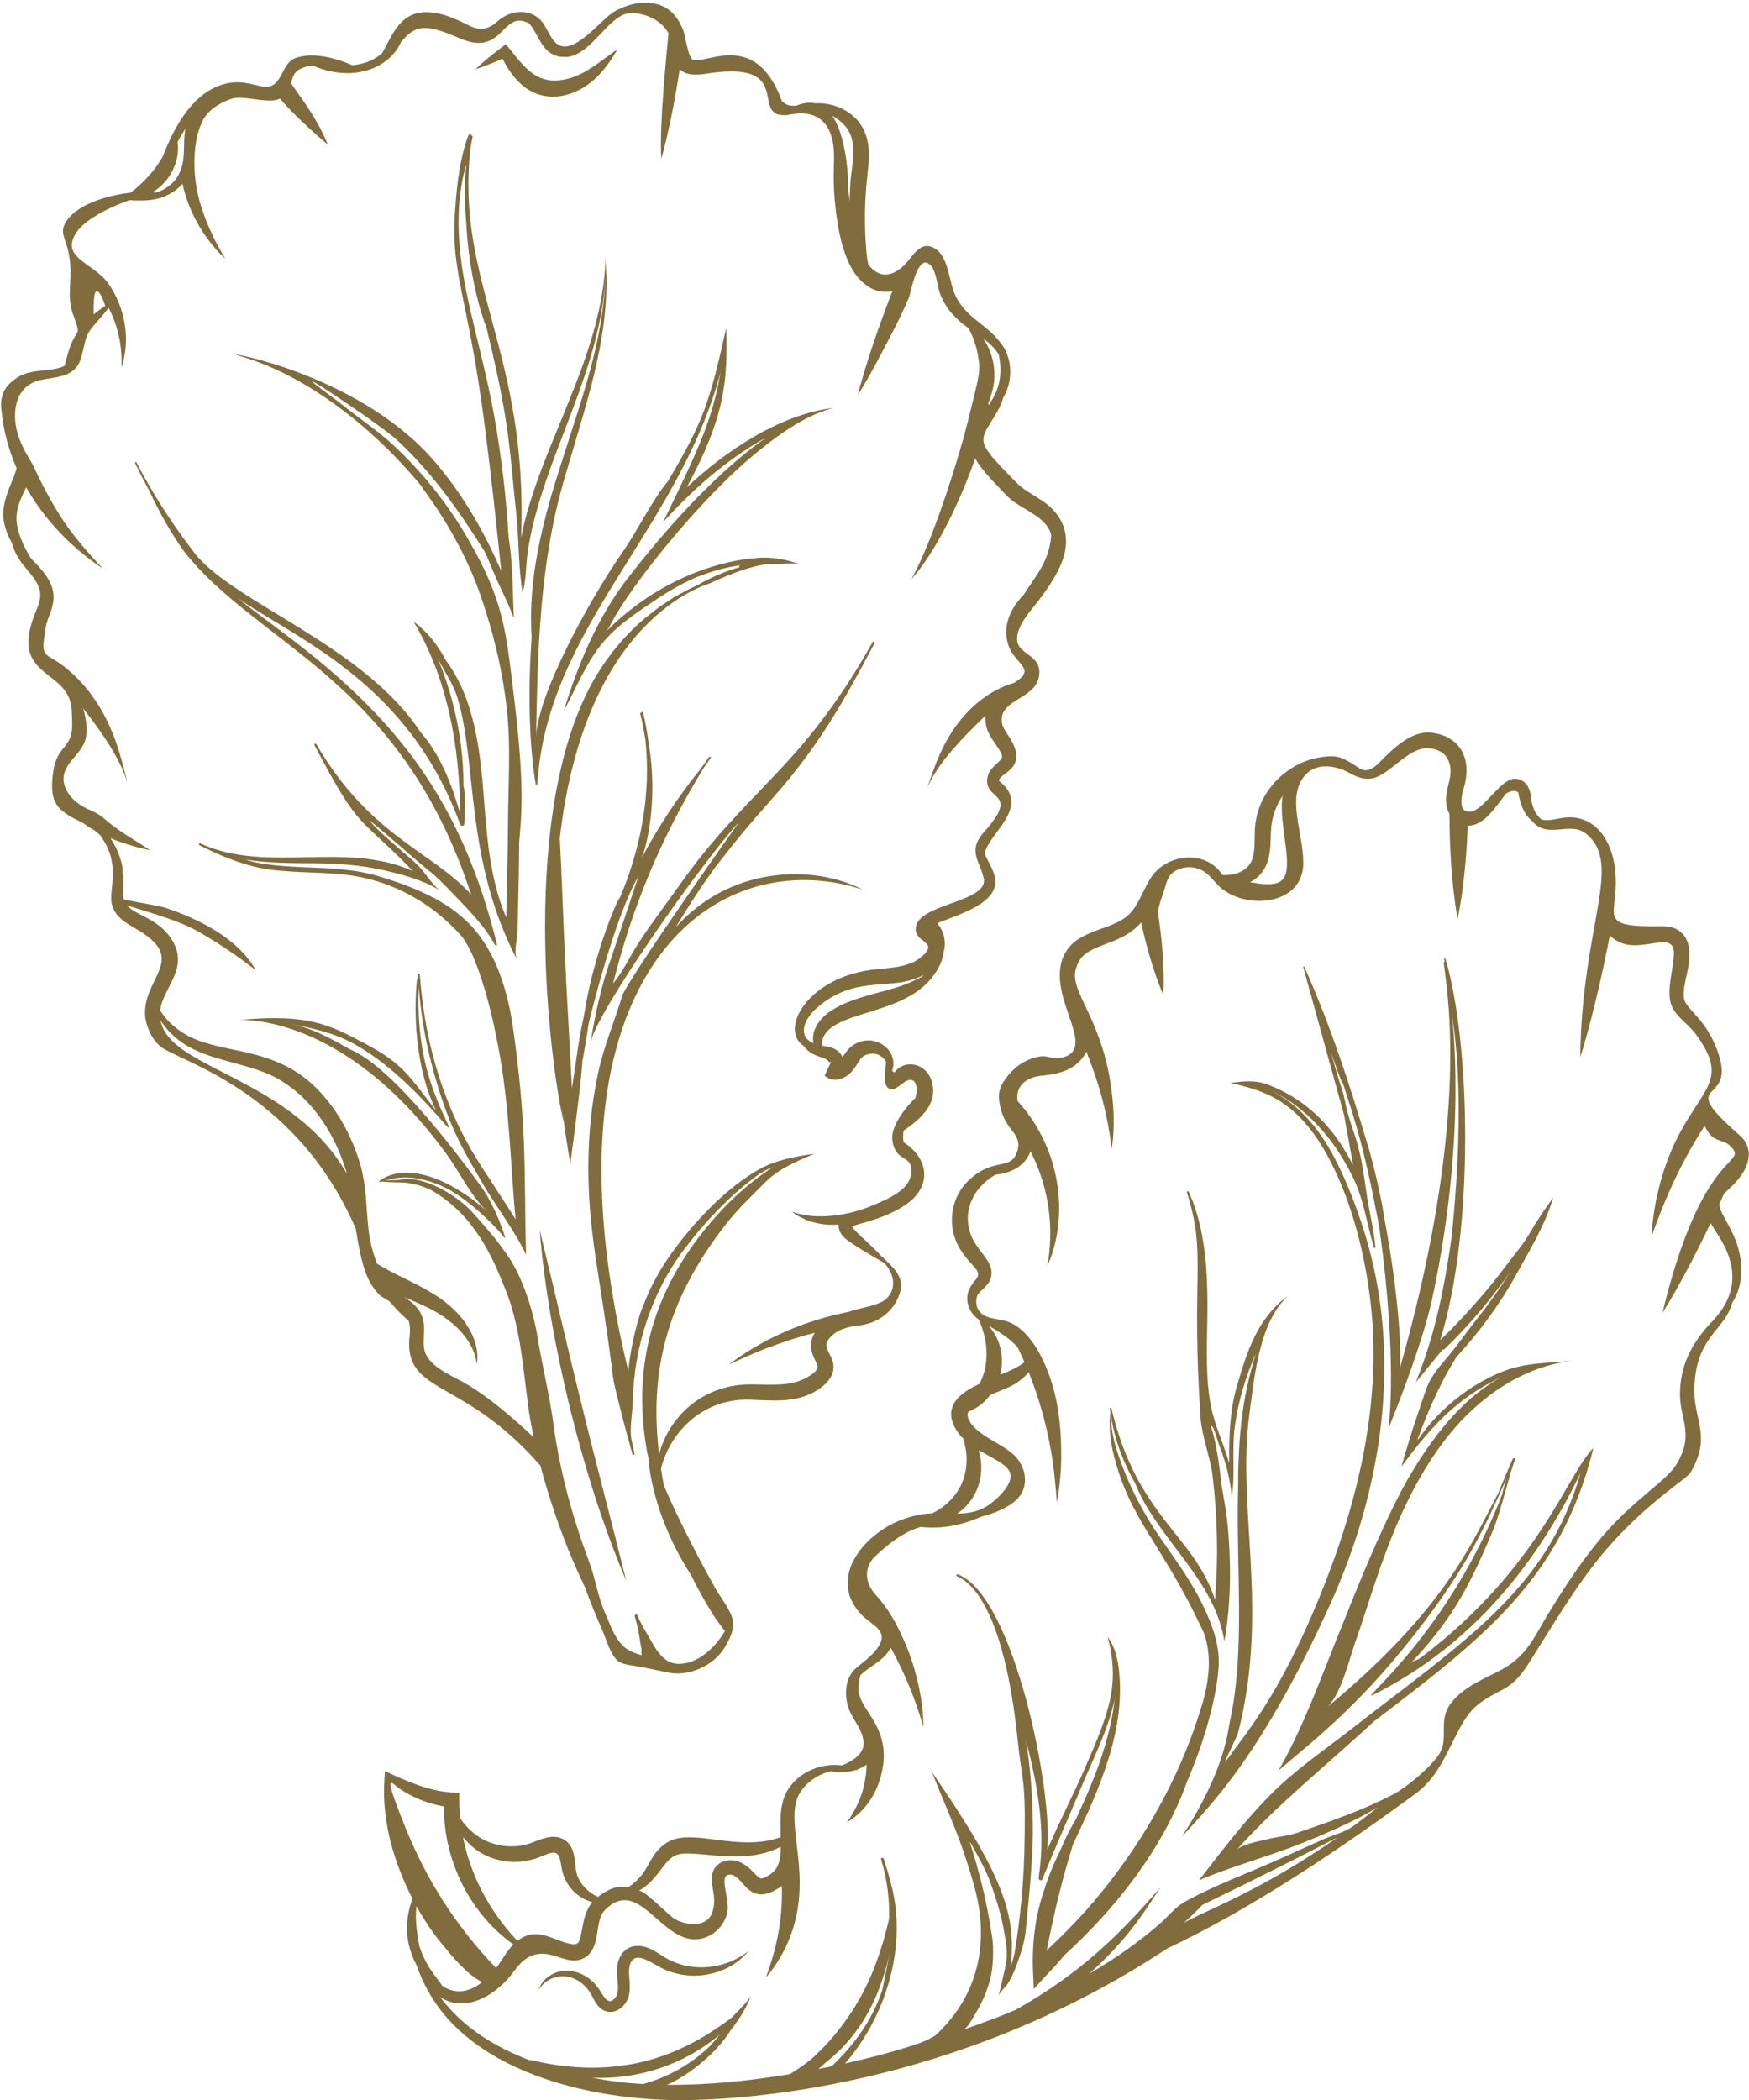
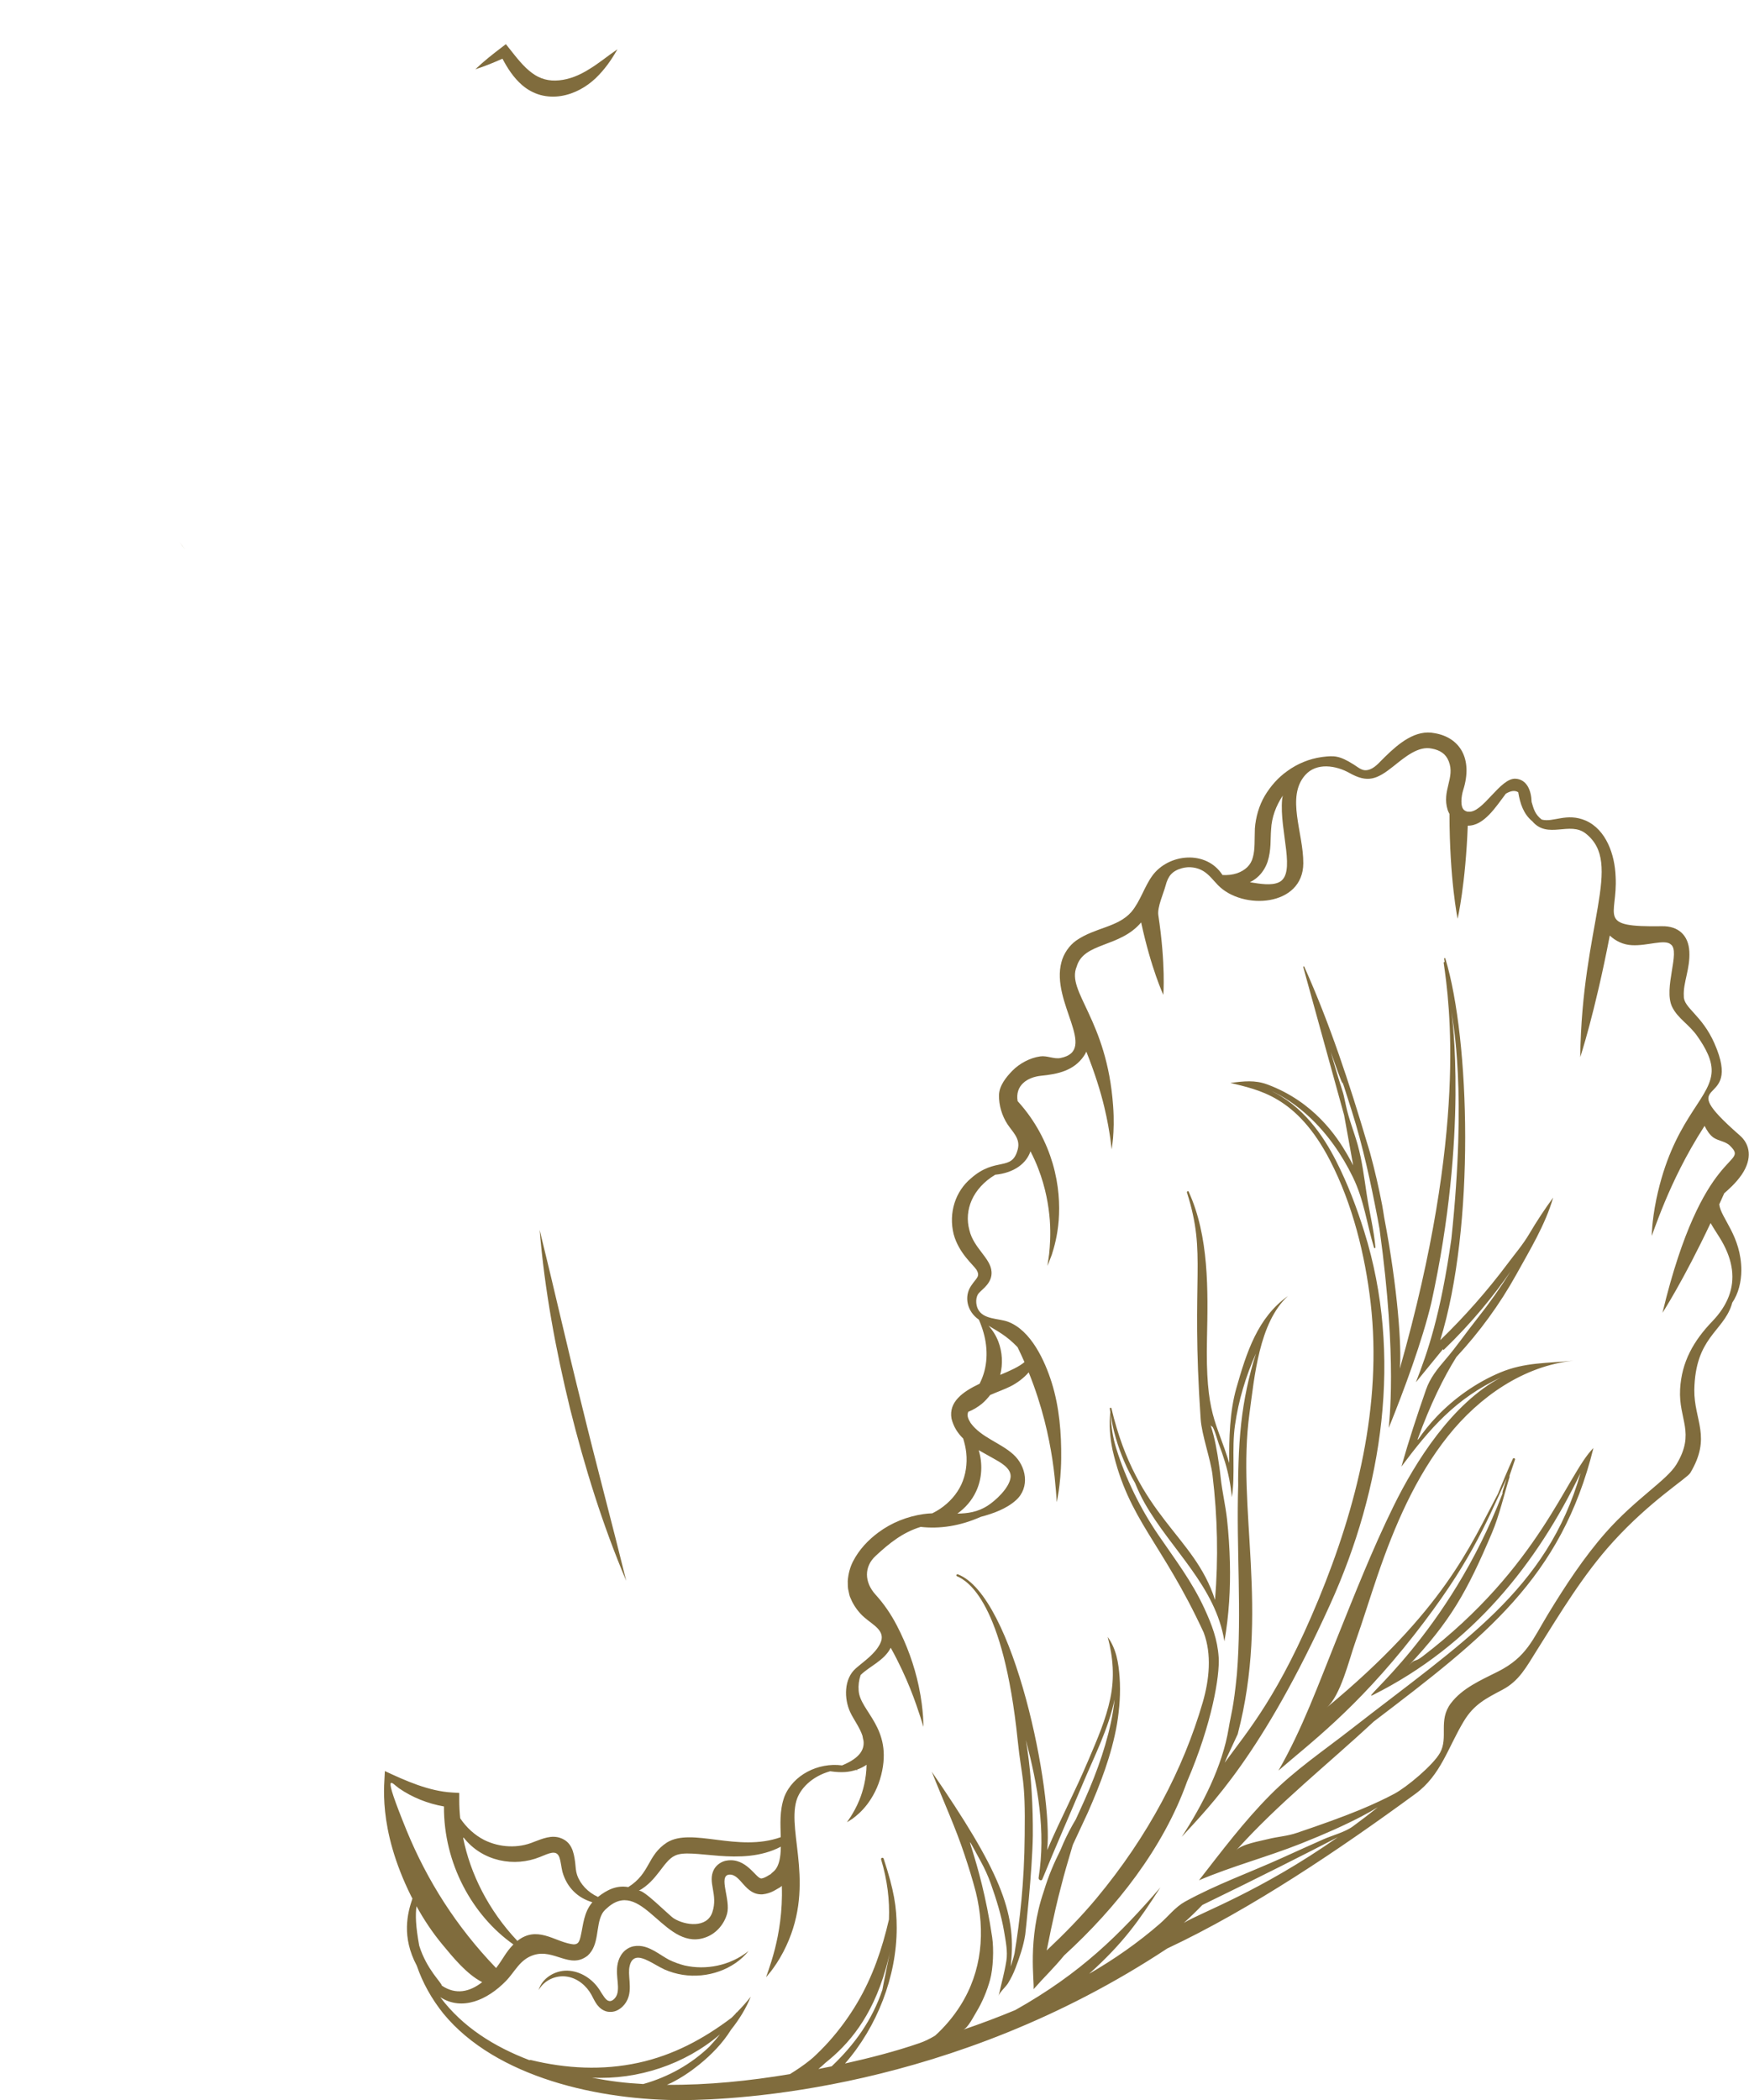
<svg xmlns="http://www.w3.org/2000/svg" fill="#000000" height="396.3" preserveAspectRatio="xMidYMid meet" version="1" viewBox="-0.2 -0.5 330.1 396.3" width="330.1" zoomAndPan="magnify">
  <defs>
    <clipPath id="a">
      <path d="M 72 137 L 329.859 137 L 329.859 395.781 L 72 395.781 Z M 72 137" />
    </clipPath>
  </defs>
  <g>
    <g id="change1_2">
      <path d="M 34.723 103.145 C 34.348 102.66 34.004 102.227 33.676 101.773 C 33.996 102.242 34.348 102.695 34.723 103.145" fill="#806c3d" />
    </g>
    <g id="change1_3">
      <path d="M 105.332 14.656 C 103.426 14.852 101.723 14.41 100.207 13.266 C 98.664 12.145 97.344 10.438 95.969 8.703 L 95.277 7.836 L 94.57 8.375 C 92.836 9.691 91.121 11.035 89.52 12.574 C 91.285 12.016 92.969 11.312 94.633 10.578 C 95.566 12.328 96.664 14.102 98.359 15.574 C 99.324 16.406 100.52 17.078 101.82 17.43 C 103.121 17.777 104.465 17.812 105.727 17.605 C 108.254 17.191 110.484 15.891 112.195 14.285 C 113.906 12.648 115.215 10.785 116.328 8.801 C 114.441 10.09 112.73 11.527 110.906 12.609 C 109.117 13.727 107.234 14.484 105.332 14.656" fill="#806c3d" />
    </g>
    <g id="change1_4">
      <path d="M 101.648 231.559 C 102.594 242.938 104.688 254.188 107.387 265.277 C 110.152 276.344 113.535 287.277 117.996 297.793 C 115.266 286.707 112.312 275.758 109.625 264.723 C 106.867 253.707 104.383 242.641 101.648 231.559" fill="#806c3d" />
    </g>
    <g id="change1_5">
-       <path d="M 19.664 57.207 C 18.883 57.734 18.184 58.227 17.473 58.844 C 17.273 50.039 19.66 57.109 19.664 57.207 Z M 193.016 111.711 C 189.348 115.461 189.004 119.445 190.66 122.453 C 191.703 124.137 193.27 125.281 193.168 126.227 C 193.164 126.281 193.137 126.34 193.137 126.398 L 193.027 126.641 C 192.91 127.199 192.168 127.734 191.211 128.348 C 189.469 128.844 187.898 129.605 186.516 130.48 C 185.648 131.012 184.871 131.617 184.141 132.227 C 183.414 132.844 182.75 133.484 182.148 134.137 C 180.945 135.445 179.961 136.773 179.172 138.059 C 178.367 139.332 177.758 140.562 177.246 141.672 C 176.238 143.898 175.68 145.672 175.254 146.84 C 174.973 147.695 174.77 148.238 174.68 148.473 C 174.773 148.238 174.992 147.703 175.395 146.898 C 175.969 145.801 176.938 144.223 178.406 142.375 C 179.883 140.527 181.82 138.418 184.18 136.102 C 184.699 135.586 185.25 135.055 185.812 134.512 C 185.734 135.297 185.805 136.156 186.113 137.137 C 186.785 139.117 189.008 141.305 188.914 142.238 C 189.039 142.59 188.336 143.223 187.27 144.215 C 186.84 144.629 186.352 145.336 186.188 146.148 C 186.152 146.203 186.141 146.266 186.152 146.332 C 186.145 146.398 186.117 146.457 186.113 146.52 C 185.773 150.707 192.316 148.848 185.551 156.469 C 182.395 159.926 184.625 161.867 185.359 164.84 C 187.172 169.848 172.824 169.789 172.621 174.734 C 172.512 177.477 177.152 177.094 173.719 180.047 C 171.508 181.945 168.172 182.102 165.516 182.355 C 152.34 183.512 146.715 193.781 151.508 196.863 C 152.68 198.523 154.262 198.758 155.316 199.184 C 155.41 199.234 155.504 199.273 155.602 199.312 C 155.914 199.469 156.164 199.66 156.305 199.953 C 156.375 199.906 156.512 199.852 156.645 199.879 L 155.441 202.469 C 156.805 203.715 159.414 203.613 161.273 200.766 C 162.141 199.352 162.441 198.781 163.48 198.469 C 164.922 198.008 166.293 198.566 167.035 199.895 C 166.98 201.102 166.457 203.41 167.152 204.48 C 168.18 206.059 169.93 203.883 170.879 203.453 C 172.922 202.535 173.07 205.246 172.539 206.746 C 170.816 208.219 168.309 211.645 168.195 213.934 C 168.133 215.266 168.676 216.867 169.805 217.656 C 171.117 218.57 171.848 218.645 171.797 220.66 C 171.719 223.988 167.266 225.766 164.664 226.887 C 161.281 228.344 157.59 229.109 153.902 228.996 C 152.395 228.949 151.23 228.688 150.441 228.492 C 149.664 228.258 149.25 228.133 149.25 228.133 C 149.25 228.133 149.586 228.395 150.285 228.852 C 151.008 229.27 152.125 229.859 153.73 230.246 C 154.93 230.523 156.406 230.703 158.082 230.566 C 158.012 231.383 158.348 232.297 159.305 233.172 C 160.695 234.332 164.566 236.633 166.695 237.797 C 169.723 241.184 168.137 244.379 165.93 245.289 C 164.195 246.082 161.875 246.352 160.055 247.004 C 160.016 247.016 159.977 247.031 159.938 247.047 C 152.902 248.438 147.488 250.824 143.84 252.801 C 141.625 254.008 140.012 255.086 138.938 255.828 C 137.887 256.602 137.34 257.004 137.34 257.004 C 137.34 257.004 137.953 256.719 139.133 256.168 C 140.316 255.633 142.062 254.84 144.371 253.945 C 146.812 253.004 149.906 251.934 153.586 250.984 C 153.105 251.715 152.832 252.562 152.883 253.566 C 152.922 255.605 154.348 256.801 154.07 257.68 C 153.816 258.391 152.414 259.371 151.129 259.883 C 148.508 261.023 145.305 260.762 141.914 260.727 C 132.734 260.531 126.129 266.562 124.191 273.938 C 122.426 258.941 125.117 245.508 136.77 230.547 C 139.07 227.59 141.742 225.086 144.375 222.445 C 146.758 220.059 150.422 218.496 153.523 217.215 C 150.02 217.668 146.012 218.434 142.949 220.215 C 138.031 223.062 133.719 227.188 130.051 231.488 C 126.496 235.652 123.301 240.336 121.363 245.484 C 120.801 246.676 120.43 247.98 120.074 249.234 C 119.586 250.973 119.191 252.738 118.883 254.516 C 118.668 255.719 118.512 256.945 118.383 258.18 C 105.496 205.168 119.312 177.957 136.664 169.121 C 143.852 165.391 153.18 164.242 162.707 167.391 C 155.281 163.598 144.848 163.223 135.961 167.758 C 132.711 169.445 129.777 171.734 127.348 174.453 C 128.996 171.711 130.727 169.012 132.516 166.348 C 133.254 165.27 134.035 164.215 134.797 163.148 C 138.523 158.348 140.25 156.172 145.949 149.738 C 154.246 140.367 159.129 131.738 164.867 120.836 C 164.992 120.602 164.641 120.406 164.512 120.637 C 160.316 128.191 155.445 135.281 149.715 141.75 C 145.129 146.926 140.133 151.719 135.586 156.93 C 132.977 159.914 130.516 163.027 128.227 166.27 C 125.551 170.059 122.688 173.746 120.18 177.652 C 118.594 180.117 117.391 182.84 115.508 185.082 C 119.008 171.164 124.129 158.273 132.672 144.301 C 133.121 143.652 133.582 143.008 134.035 142.363 C 133.996 142.355 133.961 142.352 133.918 142.344 C 133.887 142.387 133.852 142.426 133.816 142.469 C 133.844 142.426 133.867 142.383 133.895 142.344 C 133.828 142.328 133.758 142.32 133.656 142.305 C 133.117 143.047 132.59 143.797 132.062 144.547 C 127.613 150.023 124.008 155.633 121.055 161.129 C 121.027 161.094 120.988 161.086 120.957 161.066 C 121.297 160.941 124.273 151.48 122.199 139.57 C 121.945 137.676 121.625 135.793 121.184 133.949 C 121.133 133.738 120.855 133.809 120.836 133.992 C 120.73 133.969 120.602 134.047 120.637 134.184 C 121.062 135.867 121.371 137.566 121.629 139.266 C 122.688 149.406 120.77 159.535 116.781 168.926 C 116.328 169.051 111.688 180.027 110.027 191.09 C 108.812 196.691 108.973 197.117 107.734 204.879 C 107.594 201.73 107.426 198.598 107.246 195.473 C 107.004 190.852 106.715 186.242 106.52 181.629 C 106.27 177.016 106.113 172.402 105.91 167.777 C 105.777 164.406 105.633 161.031 105.453 157.641 C 110.258 115.977 132.887 109.984 133.926 109.508 C 142.836 105.395 145.613 105.949 146.273 105.945 C 147.59 105.941 149.797 105.609 151.02 106.102 C 147.898 104.844 144.062 104.289 140.742 105.102 C 141.125 105.012 141.5 104.906 141.883 104.82 C 132.383 105.891 122.078 110.574 113.914 118.941 C 115.383 117.438 114.652 117.074 119.676 110.07 C 124.996 102.645 134.148 91.984 141.598 85.734 C 145.859 82.152 151.68 77.746 157.207 76.473 C 147.094 77.594 136.699 84.621 129.441 91.434 C 136.668 78.043 137.152 71.348 136.871 61.371 C 133.781 75.16 132.688 78.852 125.883 90.266 C 122.668 94.234 120.293 99.355 117.402 103.527 C 110.758 113.074 101.117 130.922 100.98 138.695 C 101.273 122.184 101.633 105.812 106.312 89.863 C 108.871 81.141 111.238 73.676 112.543 67.441 C 113.898 61.219 114.242 56.305 114.277 53 C 114.277 51.348 114.148 50.094 114.121 49.254 C 114.109 49.059 114.098 48.887 114.09 48.734 C 114.09 48.629 114.09 48.555 114.09 48.555 C 114.062 48.211 114.047 47.988 114.047 47.988 C 114.047 47.988 114.047 48.418 114.047 49.289 C 114.043 49.402 114.035 49.523 114.027 49.664 C 113.996 50.398 113.902 51.492 113.727 52.922 C 113.371 55.773 112.582 59.977 110.867 65.227 C 109.195 70.492 106.539 76.742 103.516 84.145 C 102.031 87.859 100.512 91.887 99.246 96.316 C 98.82 97.82 98.457 99.398 98.141 101.012 C 99.574 66.051 85.703 52.742 88.598 27.449 C 88.715 26.738 88.84 26.027 88.996 25.324 C 89.016 25.219 88.938 25.156 88.855 25.148 C 88.789 24.805 88.324 24.727 88.176 25.109 C 86.715 28.898 86.047 34.105 85.777 38.16 C 84.617 51.066 88.055 54.617 91.285 79.848 C 91.719 83.344 92.18 86.824 92.562 90.312 C 92.988 93.797 93.34 97.289 93.723 100.789 C 93.945 102.91 94.172 105.039 94.41 107.172 C 94.277 106.906 94.145 106.648 94.016 106.383 C 90.754 98.969 86.57 91.902 81.117 85.766 C 66.605 69.707 40.98 65.547 44.652 66.559 C 57.422 70.066 70.355 80.191 79.703 91.664 C 79.543 91.512 79.391 91.344 79.23 91.191 C 83.789 97.219 87.777 104.227 90.266 111.207 C 92.73 118.195 94.539 125.348 95.387 132.715 C 96.285 140.086 95.703 147.328 95.68 154.816 C 95.645 160.734 95.445 166.672 95.352 172.629 C 93.59 168.555 92.684 164.277 92.082 159.969 C 91.496 155.543 91.227 151.062 90.836 146.539 C 90.398 142.02 89.777 137.441 88.375 133.035 C 87.398 129.863 85.945 126.781 83.969 124.125 C 82.426 121.219 80.438 118.633 77.871 116.828 C 84.266 127.531 86.562 140.426 86.645 152.898 C 86.086 151.504 84.168 143.25 79.168 137.66 C 68.445 121.223 43.539 113.094 36.441 103.754 C 35.078 101.961 33.754 100.152 32.484 98.297 C 29.949 94.586 27.621 90.746 25.559 86.75 C 25.473 86.578 25.219 86.734 25.305 86.906 C 26.156 88.676 27.059 90.434 28.008 92.172 C 29.844 96.105 32.004 99.969 34.539 103.547 C 48.574 121.398 75.336 127.496 88.727 168.301 C 81.379 160.148 69.637 157.328 59.504 139.922 C 59.371 139.695 59.031 139.902 59.156 140.133 C 68.004 156.871 67.254 152.984 77.746 163.875 C 65.016 158.105 49.988 164.41 37.617 158.641 C 37.395 158.535 37.211 158.863 37.434 158.977 C 46.211 163.492 51.227 163.664 52.926 163.816 C 57.977 164.27 63.105 164.008 68.098 165.051 C 75.469 166.59 82.133 170.656 87.062 176.312 C 87.816 177.41 88.469 178.535 88.961 179.68 C 91.25 185.016 92.773 191.309 93.836 197.031 C 94.906 202.5 95.469 208.086 95.926 213.703 C 96.336 218.961 96.609 224.262 97.109 229.574 C 95.91 227.602 93.738 224.387 92.527 222.449 C 90.273 218.84 80.699 206.496 79.031 183.398 C 79.016 183.168 78.664 183.168 78.672 183.402 C 78.684 183.684 78.719 183.965 78.734 184.246 C 78.629 184.23 78.5 184.285 78.484 184.426 C 77.754 192.039 78.527 201.781 82.109 209.09 C 76.984 202.527 75.934 200.195 68.367 196.238 C 61.918 192.867 57.984 190.723 44.863 191.977 C 45.445 191.922 64.805 190.777 84.121 217.328 C 86.539 220.68 88.387 224.633 91.305 227.676 C 91.328 227.727 91.355 227.773 91.379 227.824 C 91.195 227.453 79.223 216.918 71.461 222.281 C 71.332 222.371 71.41 222.621 71.578 222.555 C 71.703 222.508 71.824 222.477 71.961 222.449 C 73.105 222.574 74.27 222.594 75.422 222.617 C 77.402 222.648 79.355 223.195 81.234 224.086 C 84.551 225.996 87.336 228.609 89.48 231.66 C 91.801 234.863 93.48 238.484 94.934 242.18 C 98.043 249.508 98.469 257.465 99.59 265.574 C 99.855 267.312 100.18 269.031 100.539 270.738 C 96.93 267.254 91.797 262.984 88.152 260.828 C 85.172 259.09 82.039 257.93 80.551 255.68 C 78.562 252.883 81.285 249.484 78.434 246.199 C 77.578 245.219 76.758 244.645 75.957 244.223 C 77.238 244.75 78.445 245.242 79.543 245.77 C 82.645 247.156 84.953 248.809 86.555 250.516 C 88.168 252.199 88.984 253.863 89.371 255.047 C 89.559 255.641 89.676 256.113 89.723 256.434 C 89.781 256.758 89.812 256.922 89.812 256.922 C 89.812 256.922 89.832 256.754 89.863 256.426 C 89.91 256.098 89.922 255.605 89.883 254.945 C 89.793 253.645 89.324 251.641 87.875 249.477 C 86.48 247.312 84.066 245.023 80.887 243.219 C 77.918 241.445 74.344 240.012 70.961 237.961 C 70.73 237.344 70.5 236.727 70.312 236.098 C 69.781 234.391 69.461 232.664 69.281 230.863 C 68.922 227.285 68.941 223.48 67.918 219.625 C 66.863 215.906 65.258 212.359 63.082 209.125 C 57.617 201.328 52.062 199.18 43.691 197.52 C 40.09 196.75 36.535 196.035 33.664 193.938 C 32.215 192.934 30.957 191.652 30.027 190.137 C 30.625 185.645 35.75 182.148 32.074 176.543 C 29.355 172.637 25.457 172.285 23.75 170.324 C 28.176 171.785 33.305 173.039 37.363 175.359 C 41.117 177.504 44.66 179.906 48.066 182.566 C 44.742 176.516 37.07 172.777 30.781 170.715 C 30.066 170.48 23.176 169.27 23.16 169.211 C 22.801 167.844 23.371 166.227 22.852 163.465 C 22.91 163.633 22.98 163.793 23.031 163.961 C 22.781 161.73 21.93 159.566 20.645 157.656 C 21.379 157.961 22.082 158.23 22.719 158.445 C 24.457 159.039 25.82 159.387 26.742 159.621 C 27.668 159.828 28.156 159.941 28.156 159.941 C 28.156 159.941 27.738 159.664 26.949 159.145 C 26.145 158.637 24.965 157.891 23.441 156.93 C 21.934 155.973 20.609 154.953 19.27 153.797 C 18.078 152.77 16.586 152.391 15.246 151.566 C 13.934 150.766 12.77 149.648 12.176 148.23 C 10.617 144.527 14.152 142.773 15.602 139.895 C 16.461 138.188 16.242 135.676 15.496 133.184 C 17.527 135.75 19.203 138.098 20.473 140.133 C 21.176 141.277 21.77 142.312 22.227 143.242 C 22.711 144.156 23.027 144.969 23.305 145.617 C 23.66 146.574 23.855 147.199 23.934 147.477 C 23.855 147.199 23.684 146.57 23.449 145.57 C 23.082 144.211 22.613 142.156 21.699 139.551 C 21.234 138.25 20.672 136.805 19.906 135.285 C 19.16 133.754 18.199 132.156 17.016 130.539 C 16.418 129.73 15.758 128.93 15.023 128.141 C 14.285 127.359 13.5 126.574 12.605 125.852 C 11.738 125.109 10.77 124.43 9.734 123.797 C 9.492 123.648 9.23 123.52 8.98 123.383 C 8.125 122.66 7.824 122.195 8.078 120.281 C 8.098 120.129 8.453 117.672 8.43 117.824 C 8.766 116.031 9.719 114.641 9.887 112.762 C 10.211 109.473 7.762 107.051 5.66 104.887 C 4.297 102.691 3.082 100.125 2.906 97.566 C 2.824 95.617 3.609 93.762 4.625 91.703 C 4.668 91.617 4.695 91.543 4.734 91.457 C 4.758 91.492 4.773 91.535 4.797 91.57 C 7.07 95.535 9.613 98.488 11.801 100.707 C 14.008 102.922 15.898 104.391 17.18 105.363 C 18.488 106.305 19.188 106.766 19.188 106.766 C 19.188 106.766 18.617 106.152 17.531 104.977 C 16.402 103.711 14.699 101.816 12.738 99.16 C 10.73 96.445 8.035 91.656 6.656 88.578 C 6.305 87.797 5.926 87.031 5.418 86.207 C 4.438 84.605 3.574 82.914 3.074 81.098 C 1.996 77.188 2.73 72.473 7.09 71.305 C 9.977 70.535 13.668 70.922 14.926 67.543 C 15.461 66.105 15.633 64.555 16.129 63.102 C 16.77 61.234 19.051 59.488 20.285 57.555 C 21.504 59.902 22.129 62.16 22.43 63.91 C 22.695 65.469 22.727 66.707 22.75 67.543 C 22.734 68.383 22.727 68.82 22.727 68.82 C 22.727 68.82 22.867 68.41 23.094 67.586 C 23.285 66.758 23.547 65.504 23.574 63.824 C 23.594 62.156 23.395 60.051 22.617 57.703 C 22.188 56.41 21.551 55.039 20.711 53.676 C 20.621 53.52 20.516 53.367 20.402 53.215 C 17.785 49.25 11.375 48.293 13.941 43.816 C 15.43 40.996 20.746 38.477 24.227 37.277 C 27.734 37.477 30.52 37.332 33.242 35.145 C 33.605 34.855 33.941 34.539 34.25 34.203 C 34.547 35.586 34.949 36.859 35.383 38.012 C 36.359 40.535 37.543 42.512 38.598 44.031 C 39.66 45.551 40.613 46.609 41.27 47.301 C 41.941 47.98 42.309 48.312 42.309 48.312 C 42.309 48.312 42.059 47.883 41.582 47.066 C 41.117 46.242 40.441 45.023 39.688 43.402 C 38.945 41.781 38.109 39.754 37.434 37.328 C 35.59 30.523 36.566 23.137 39.293 20.59 C 41.035 18.887 43.633 17.988 44.305 17.973 C 46.125 17.711 49.695 18.805 51.883 18.367 C 52.164 18.316 52.406 18.215 52.641 18.102 C 52.77 18.254 52.898 18.406 53.027 18.555 C 53.746 19.375 54.445 20.102 55.102 20.766 C 56.418 22.098 57.586 23.184 58.551 24.062 C 60.477 25.812 61.613 26.727 61.613 26.727 C 61.613 26.727 61.152 25.336 59.867 23.02 C 59.23 21.863 58.383 20.48 57.328 18.934 C 56.797 18.176 56.227 17.363 55.625 16.5 C 55.328 16.078 55.02 15.645 54.738 15.195 C 55.09 13.883 55.27 12.277 58.809 11.871 C 66.543 15.207 73.371 12.281 75.492 7.418 C 77.551 4.973 79.145 4.098 82.988 5.34 C 85.949 6.293 87.539 7.398 89.523 7.562 C 93.887 8 94.887 3.809 97.441 3.422 C 98.129 3.34 98.797 3.469 99.609 3.902 C 99.531 3.805 99.453 3.719 99.398 3.652 C 101.535 5.695 101.801 9.645 105.578 10.211 C 106.414 10.238 107.48 10.461 109.195 9.41 C 112.547 7.422 115.379 2.34 118.434 2.02 C 120.91 1.727 124.492 3.039 125.973 5.77 C 125.625 9.469 124.211 23.285 124.609 29.453 C 124.609 29.453 126.461 23.348 128.082 12.547 C 128.871 13.379 130.219 13.805 132.688 13.465 C 150.344 10.555 141.027 21.641 148.168 21.223 C 148.188 21.266 148.211 21.305 148.234 21.348 C 148.223 21.305 148.211 21.266 148.199 21.223 C 148.516 21.199 148.84 21.129 149.168 21.039 C 149.242 21.043 149.316 21.055 149.395 21.055 C 149.535 21.055 157.406 18.98 157.215 29.434 C 157.176 31.848 156.879 35.297 157.914 41.785 C 158.246 43.852 158.738 45.914 159.52 47.957 C 160.305 49.961 161.438 52.105 163.645 53.547 C 164.852 54.422 166.547 54.758 168.23 54.438 C 163.48 66.586 161.711 74.016 161.711 74.016 C 163.441 71.32 164.961 68.469 166.441 65.633 C 168.156 62.363 169.926 59.047 171.344 55.633 C 171.738 54.68 172.98 47.043 175.426 49.555 C 176.551 50.715 176.695 53.539 177.254 55.035 C 178.551 58.199 180.566 59.977 182.594 61.434 C 183.484 63.113 184.078 64.809 184.375 66.52 C 184.934 69.809 184.625 70.219 182.367 79.402 C 182.055 80.656 181.719 81.883 181.383 83.074 C 180.703 85.453 180.02 87.684 179.355 89.758 C 178.023 93.902 176.773 97.414 175.676 100.238 C 173.488 105.895 171.816 108.781 171.816 108.781 C 171.816 108.781 172.395 108.18 173.363 106.902 C 174.336 105.625 175.684 103.652 177.191 100.957 C 178.703 98.262 180.383 94.852 182.062 90.742 C 182.664 89.27 183.262 87.676 183.852 86.023 C 184.965 87.973 186.762 89.836 188.184 91.332 C 189.441 92.586 189.711 93.113 191.332 94.309 C 194.219 96.254 197.449 97.461 198.211 100.473 C 197.832 105.383 195.52 107.789 193.016 111.711 Z M 173.871 183.738 C 172.742 184.383 171.562 184.902 170.352 185.355 C 167.848 186.273 165.148 186.828 162.414 187.691 C 161.047 188.129 159.66 188.617 158.316 189.277 C 156.977 189.973 155.574 190.785 154.535 192.129 C 154.016 192.777 153.586 193.551 153.375 194.383 C 153.211 195.062 153.211 195.742 153.336 196.371 C 152.207 195.828 151.395 195.07 151.535 193.648 C 151.699 191.875 153.234 190.23 154.621 189.137 C 161.855 183.34 168.484 186.637 174.133 183.445 C 174.047 183.543 173.961 183.641 173.871 183.738 Z M 130.219 296.672 C 130.566 297.359 130.891 298.055 131.254 298.734 C 132.832 301.66 134.523 304.668 136.621 307.262 C 134.879 310.246 131.684 313.422 127.961 313.457 C 124.555 313.492 123.18 309.773 121.676 307.371 C 121.062 306.383 120.562 305.336 120.09 304.273 C 119.965 303.988 119.527 304.184 119.605 304.469 C 119.902 305.594 120.234 306.699 120.398 307.852 C 120.543 308.844 120.703 309.828 120.895 310.836 C 120.824 311.109 120.824 311.379 120.895 311.652 C 120.906 311.711 120.918 311.766 120.93 311.824 C 119.852 311.531 118.832 311.195 117.867 310.473 C 115.875 308.98 114.949 305.969 113.961 303.746 C 112.625 300.738 112.195 297.43 111.047 294.363 C 107.887 285.934 105.477 277.258 104.277 268.336 C 103.52 262.684 102.16 257.418 101.277 251.91 C 100.52 247.18 98.551 240.812 95.855 236.785 C 93.531 233.316 91.793 231.465 89.031 228.332 C 86.223 225.152 79.527 220.992 75.035 222.16 C 74.215 222.16 73.391 222.176 72.574 222.227 C 76.539 220.996 80.688 221.973 84.285 223.84 C 87.945 225.742 92.555 229.992 95.172 233.203 C 94.5 230.469 92.211 225.398 90.426 223.164 C 90.328 223.012 76.281 203.168 67.352 198.254 C 66.723 197.906 66.078 197.598 65.438 197.277 C 62.867 195.793 59.793 194.129 56.852 193.234 C 56.07 193 55.277 192.797 54.48 192.625 C 58.801 193.562 62.918 194.371 66.812 196.582 C 72.617 199.875 77.82 204.883 82.211 209.852 C 87.574 215.922 82.461 210.086 80.117 200.336 C 78.969 195.543 78.602 190.582 78.84 185.664 C 79.188 190.504 79.977 195.309 81.184 200.008 C 84.273 211.98 87.258 216.469 90.734 222.535 C 93.309 227.027 96.852 231.531 99.09 236.258 C 98.863 229.336 98.961 222.41 98.695 215.496 C 98.414 208.195 97.684 200.918 96.664 193.688 C 95.695 186.801 93.547 179.285 88.656 174.105 C 84.121 169.293 77.527 166.738 71.336 164.859 C 66.789 163.48 62.078 163.324 57.363 163.148 C 54.449 163.039 51.551 162.852 48.676 162.344 C 47.762 162.18 46.895 161.945 46.043 161.68 C 50.309 162.371 54.723 162.367 59.031 162.391 C 63.422 162.414 67.832 162.719 72.125 163.684 C 75.707 164.488 79.496 165.516 82.637 167.398 C 81.148 166.086 80.16 164.324 78.793 162.891 C 77.375 161.41 71.121 156.449 69.559 154.328 C 72.672 156.723 78.422 161.965 80.469 163.555 C 82.215 164.91 83.512 166.27 85 167.828 C 88.113 171.094 91.164 174.02 93.312 177.961 C 93.383 177.934 93.426 177.914 93.438 177.91 C 93.559 177.855 93.586 177.844 93.633 177.824 C 86.93 150.758 74.887 135.137 53.598 119.152 C 50.609 116.91 47.609 114.688 44.66 112.391 C 57.004 120.645 76.996 128.777 86.652 155.043 C 86.805 155.465 87.426 155.398 87.441 154.93 C 87.445 154.777 87.688 148.328 87.285 147.949 C 87.324 136.984 84.262 128.117 82.402 123.688 C 83.602 126.109 85.328 128.512 86.125 131.133 C 89.918 143.594 87.48 161.688 97.438 180.695 C 96.773 179.434 97.254 177.473 97.383 176.168 C 97.578 174.195 97.535 172.168 97.586 170.188 C 97.695 166.258 97.766 162.324 97.789 158.391 C 97.891 157.23 98 156.066 98.074 154.902 C 98.59 147.352 97.793 139.531 96.922 131.945 C 95.301 118.715 95.094 113.102 87.902 100.797 C 84.188 94.438 79.531 88.629 74.152 83.598 C 71.129 80.766 67.734 78.57 64.543 75.984 C 63.781 75.367 62.992 74.781 62.219 74.219 C 50.93 65.949 70.141 78.57 74.449 82.277 C 76.184 83.867 77.84 85.543 79.402 87.305 C 83.898 92.297 87.691 97.879 91.309 103.637 C 91.688 104.449 92.051 105.27 92.375 106.094 C 93.73 109.531 95.473 112.656 96.781 116.137 C 96.559 111.059 96.598 105.797 95.785 100.773 C 95.672 98.93 95.535 97.09 95.379 95.27 C 95.238 93.645 95.07 92.023 94.887 90.402 C 94.875 90.285 94.863 90.164 94.852 90.047 C 94.828 89.875 94.805 89.703 94.781 89.531 C 94.359 85.941 93.844 82.355 93.223 78.793 C 92.258 73.301 90.941 67.887 89.621 62.469 C 88.312 57.086 87.043 51.648 86.559 46.121 C 86.301 43.211 86.262 40.273 86.527 37.359 C 86.676 35.77 86.914 34.184 87.258 32.621 C 87.402 31.938 87.598 31.27 87.789 30.598 C 87.785 30.691 87.785 30.789 87.781 30.883 C 87.418 34.434 87.465 38.012 87.805 41.574 C 87.871 42.73 87.93 43.887 88.051 45.039 C 88.633 50.586 89.684 56.234 91.664 61.48 C 93.227 68.051 94.742 74.598 95.648 81.379 C 96.32 86.41 96.703 91.473 97.246 96.52 C 97.773 101.457 97.605 106.406 98.43 111.34 C 99.168 108.738 99.027 106.16 99.418 103.531 C 99.762 101.191 100.254 98.93 100.844 96.754 C 102.027 92.406 103.461 88.391 104.859 84.668 C 107.711 77.238 110.191 70.84 111.672 65.469 C 113.195 60.105 113.785 55.828 113.984 52.945 C 114.016 52.531 114.035 52.156 114.055 51.801 C 114.047 52.172 114.035 52.57 114.016 52.992 C 113.828 56.277 113.273 61.129 111.723 67.254 C 110.223 73.391 107.668 80.73 104.93 89.453 C 103.562 93.809 102.234 98.559 101.262 103.719 C 100.332 108.676 99.766 114.062 100.145 119.723 C 99.406 130.172 99.68 140.211 100.941 147.727 C 100.977 147.699 101.004 147.672 101.039 147.645 C 101.051 147.09 101.051 146.309 101.047 145.379 C 101.035 146.129 101.031 146.875 101.066 147.625 C 101.23 147.508 101.191 147.543 101.215 147.531 C 102.938 118.016 127.832 99.637 135.809 69.738 C 134.207 78.539 132.184 83.199 124.969 97.992 C 130.703 91.758 136.547 86.516 143.992 82.289 C 144.117 82.227 144.238 82.152 144.363 82.09 C 138.148 86.461 129.422 94.309 118.465 108.363 C 112.617 115.867 108.977 124.621 106.195 133.652 C 108.531 129.402 110.547 124.262 113.727 120.574 C 116.598 117.238 120.504 114.719 124.133 112.305 C 126.086 111.008 128.137 109.848 130.266 108.836 C 132.578 107.84 134.977 107.039 137.453 106.512 C 138.258 106.34 139.055 106.211 139.855 106.105 C 139.711 106.137 139.566 106.152 139.426 106.184 C 139.254 106.223 139.262 106.445 139.387 106.523 C 137.418 107.094 135.496 107.824 133.645 108.738 C 131.473 109.812 131.957 109.727 130.125 110.527 L 127.07 112.152 L 124.184 114.07 L 121.449 116.211 C 117.906 119.211 114.895 122.828 112.461 126.785 C 97.324 151.844 103.594 200.289 106.188 211.332 C 106.027 210.297 105.816 208.898 105.586 207.305 C 105.953 209.727 106.309 211.785 106.59 213.059 C 106.453 212.484 106.32 211.906 106.188 211.332 C 106.332 212.273 107.125 217.227 107.438 219.191 C 109.016 207.363 109.594 201.938 109.738 199.613 C 109.898 198.738 110.07 197.871 110.215 196.992 C 110.367 196.047 110.531 195.102 110.664 194.152 C 110.734 193.656 110.836 193.137 110.91 192.617 C 111.246 191.219 115.797 172.5 120.262 164.93 C 118.715 169.719 116.586 175.973 115.008 180.715 C 113.414 184.922 111.895 191.898 111.258 196.336 C 112.027 190.961 131.938 162.613 139.293 154.602 C 139.18 154.758 118.082 184.52 117.191 187.516 C 115.777 192.25 113.848 196.727 112.773 201.59 C 110.922 209.969 110.492 218.59 111.113 227.137 C 111.586 233.613 112.723 239.992 113.699 246.406 C 116.238 263.07 114.711 256.652 116.945 265.645 C 117.633 268.406 118.426 271.145 119.16 273.895 C 119.227 274.148 119.605 274.039 119.551 273.785 C 119.359 272.898 119.172 272.012 118.984 271.121 C 118.578 269.191 119.18 266.016 119.223 263.973 C 119.445 253.746 122.734 243.441 128.922 235.246 C 132.598 230.375 137.66 224.859 143.094 221.039 C 143.508 220.801 143.918 220.539 144.328 220.328 C 144.781 220.094 145.25 219.898 145.715 219.684 C 141.746 222.281 138.113 225.441 134.941 229.012 C 121.98 243.551 119.027 258.988 122.156 274.648 C 122.023 273.207 122.105 274.137 122.273 275.152 C 122.238 274.984 122.188 274.82 122.156 274.648 C 122.832 282.059 125.895 290.023 130.219 296.672 Z M 31.609 195.133 C 30.637 194.004 30.262 192.793 30.098 192.051 C 30.82 193.188 31.719 194.219 32.73 195.113 C 34.18 196.387 35.945 197.406 37.723 198.105 C 39.5 198.848 41.34 199.344 43.133 199.844 C 46.723 200.84 50.219 201.676 53.117 203.582 C 56.066 205.414 58.574 207.949 60.551 210.863 C 62.562 213.762 64.074 217.043 65.121 220.43 C 65.184 220.621 65.234 220.82 65.289 221.016 C 56.176 204.961 36.848 201.742 31.609 195.133 Z M 33.312 26.305 C 33.773 25.438 34.27 24.594 34.797 23.766 C 34.285 26.43 34.887 29.039 33.902 31.621 C 33.074 33.781 31.41 35.129 29.242 35.859 C 29.016 35.836 28.789 35.816 28.559 35.797 C 32.191 33.621 33.82 29.547 33.312 26.305 Z M 159.199 23.148 C 161.484 25.613 160.879 29.156 160.383 33.039 C 160.234 34.539 160.18 36.047 160.18 37.551 C 160.078 36.797 159.988 36.059 159.918 35.371 C 159.902 35.266 160.016 25.891 156.855 21.324 C 157.75 21.816 158.555 22.422 159.199 23.148 Z M 188.312 66.434 C 189.211 70.984 187.949 73.699 186.402 75.93 C 186.391 75.863 186.355 75.754 186.305 75.629 C 186.57 74.93 186.832 74.207 187.047 73.426 C 187.758 70.945 187.582 68.211 186.676 65.867 C 186.34 64.988 185.898 64.148 185.367 63.383 C 186.531 64.246 187.574 65.176 188.312 66.434 Z M 196.484 93.969 C 194.816 92.863 192.926 91.879 191.77 90.695 C 189.277 88.172 187.648 86.484 186.656 85.195 C 186.734 85.199 186.812 85.227 186.891 85.223 C 186.703 85.113 186.555 84.98 186.398 84.855 C 184.371 82.039 185.703 81.184 188.016 77.176 C 188.508 76.355 188.867 75.461 189.133 74.555 C 190.781 71.855 190.965 68.156 189.344 65.184 C 186.262 60.312 181.594 59.719 179.668 54.141 C 178.812 51.27 178.48 47.848 176.359 46.457 C 173.48 44.566 172.02 48.102 170.285 49.707 C 168.055 51.781 165.621 52.012 163.684 49.395 C 163.328 47.879 163.27 46.207 163.152 44.559 C 162.973 40.805 163.02 37.062 163.434 33.355 C 163.59 31.504 163.922 29.512 163.73 27.355 C 163.559 25.234 162.594 22.875 160.883 21.457 C 159.25 19.977 157.152 19.188 155.109 19.012 C 154.621 18.977 154.137 18.973 153.652 18.992 C 152.645 18.773 151.484 18.875 150.125 19.426 C 149.035 19.531 148.305 19.441 147.391 18.602 C 142.496 5.188 133.395 11.547 130.645 10.797 C 129.668 10.531 129.184 6.273 128.742 5.184 C 127.812 2.895 126.488 1.078 123.988 0.336 C 121.215 -0.484 118.164 0.277 115.664 1.738 C 113.215 3.172 107.918 10.363 104.812 7.691 C 103.43 6.5 103.031 4.492 101.73 3.195 C 100.301 1.762 98.121 1.453 96.23 2.059 C 95.02 2.445 94.004 3.184 93.094 4.059 C 91.695 4.926 90.492 5.453 88.16 4.234 C 86.887 3.582 85.43 2.906 83.926 2.414 C 75.766 -0.086 74.246 5.504 71.906 9.555 C 70.18 10.988 68.477 11.594 66.328 11.801 C 63.141 10.477 58.977 9.254 55.574 10.453 C 52.617 11.496 53.219 16.793 48.969 15.758 C 46.672 15.199 44.805 14.707 42.457 15.273 C 36.332 16.742 32.867 23.164 30.719 28.531 C 30.645 28.723 30.57 28.91 30.496 29.102 C 29.02 31.621 27.137 33.789 24.465 35.852 C 20.715 36.262 14.801 37.766 12.453 41.055 C 10.906 43.227 12.102 44.27 12.66 46.789 C 13.828 52.031 12.215 54.441 13.5 58.594 C 13.656 59.098 14.754 61.68 14.441 62.156 C 13.77 63.188 13.199 64.305 12.84 65.473 C 12.527 66.492 12.246 67.523 11.957 68.555 C 9.262 69.855 5.277 68.832 2.473 71.16 C 0.465 72.617 -0.199 74.492 0.051 76.656 C 0.418 80.859 1.527 84.609 2.941 87.852 C 2.715 88.703 2.367 89.594 1.965 90.535 C 1.133 92.59 0.07 95.145 0.52 97.809 C 0.789 99.391 1.367 100.777 2.09 102.055 C 2.504 103.707 3.488 105.34 4.562 106.551 C 7.32 109.848 8.16 111.207 6.676 114.594 C 1.008 127.973 13.098 125.281 13.348 133.703 C 13.391 135.207 13.602 137.176 13.078 138.594 C 12.016 141.23 10.152 141.004 9.684 146.484 C 9.598 147.465 9.598 148.402 9.742 149.273 C 9.707 149.375 9.742 149.41 9.777 149.449 C 10.012 150.648 10.543 151.715 11.621 152.551 C 12.926 153.617 14.184 154.105 15.57 154.855 C 15.891 155.082 16.207 155.324 16.527 155.523 C 16.875 155.75 17.215 155.934 17.555 156.129 C 17.926 156.41 18.309 156.723 18.707 157.094 C 22.738 162.684 20.348 167.055 20.867 169.922 C 21.496 173.215 25.059 174.254 27.145 175.828 C 34.672 181.039 26.344 184.52 27.242 191.645 C 27.32 191.855 27.594 194.586 29.812 196.719 C 32.551 199.617 55.242 204.473 66.926 231.301 C 67.469 234.465 68.18 239.293 69.953 241.988 C 70.367 242.625 70.914 243.359 71.461 243.879 C 72.039 244.43 73.055 244.73 73.547 245.316 C 74.586 246.551 75.715 247.703 76.938 248.734 C 77.168 249.48 77.25 250.398 77.117 251.578 C 77.031 252.402 76.945 253.359 77.082 254.367 C 78.137 262.219 87.941 260.766 100.879 275.039 C 100.891 275.105 100.898 275.168 100.914 275.23 C 100.922 275.188 100.926 275.145 100.934 275.102 C 101.258 275.461 101.543 275.773 101.797 276.055 C 102.973 280.516 104.402 284.895 106.008 289.223 C 107.266 292.562 108.688 295.836 110.219 299.055 C 110.312 299.305 110.395 299.562 110.492 299.816 C 111.461 302.371 112.5 304.898 113.602 307.402 C 114.285 308.953 115.09 312.004 116.566 312.996 C 117.273 313.469 118.145 313.625 118.984 313.746 C 121.371 314.098 123.656 314.648 126.008 315.113 C 129.984 315.898 134.711 313.676 136.703 310.16 C 137.676 308.449 138.613 306.676 137.961 304.699 C 137.23 302.496 135.492 300.629 134.461 298.559 C 128.254 287.402 125.363 280.359 125.094 279.809 C 124.895 278.738 124.711 277.672 124.551 276.598 C 126.391 269.383 132.844 263.082 141.867 263.629 C 145.047 263.719 148.707 264.16 152.316 262.715 C 154.137 261.938 156.145 260.609 156.879 258.746 C 158.043 255.621 154.609 254.188 156.238 252.145 C 157.668 250.348 159.781 249.863 161.875 249.617 C 165.316 249.215 168.109 247.32 169.402 244.137 C 170.934 240.379 168.273 238.668 166.004 236.34 C 166.121 236.461 166.23 236.59 166.348 236.711 C 166.102 236.488 165.848 236.289 165.57 236.109 C 165.715 236.188 165.863 236.254 166.004 236.34 C 163.281 233.547 160.605 231.414 160.68 230.91 C 160.914 230.535 167.656 229.52 171.785 226.012 C 175.73 222.492 174.676 217.82 170.352 215.047 C 170.219 214.316 170.215 213.566 170.359 212.828 C 173.117 210.914 176.859 208.078 175.711 203.742 C 174.707 199.883 170.297 199.348 168.613 201.895 C 168.473 201.777 168.324 201.668 168.176 201.555 C 169.641 197.172 163.949 193.887 160.289 197.129 C 159.594 197.766 159.184 198.453 158.816 198.973 C 158.031 197.273 156.336 196.988 154.984 196.832 C 154.977 196.766 154.965 196.695 154.961 196.633 C 154.918 196.047 155.031 195.484 155.266 195.051 C 155.539 194.562 155.859 194.113 156.301 193.734 C 158.039 192.207 160.73 191.473 163.328 190.625 C 165.957 189.809 168.75 188.984 171.363 187.527 C 173.129 186.551 174.82 185.203 176.008 183.551 C 176.051 183.496 176.086 183.441 176.125 183.387 C 176.207 183.27 176.293 183.152 176.367 183.031 C 177.172 181.867 177.727 180.551 177.887 179.184 C 178.465 177.273 177.965 175.289 176.699 173.695 C 181.785 171.695 189.262 169.527 187.355 164.223 C 186.73 162.562 185.957 161.531 185.66 160.508 C 186.426 156.609 194.605 151.723 188.328 146.816 C 188.395 146.488 188.523 146.281 188.918 145.957 C 189.289 145.641 189.809 145.32 190.371 144.809 C 191.867 143.508 191.895 141.73 191.055 139.953 C 190.047 137.875 188.988 137.102 188.879 135.641 C 188.445 131.191 196 131.484 195.961 126.305 C 195.934 122.613 191.016 123.035 191.848 119.184 C 191.926 118.82 192.035 118.465 192.18 118.113 C 193.047 115.953 194.973 113.988 196.281 112.211 C 197.812 110.129 199.285 107.93 200.23 105.508 C 202.031 100.883 200.633 96.719 196.484 93.969" fill="#806c3d" />
-     </g>
+       </g>
    <g id="change1_6">
      <path d="M 128.984 370.363 C 127.977 370.105 127.016 369.75 126.098 369.309 C 125.223 368.852 124.324 368.203 123.285 367.613 C 122.262 367.07 120.98 366.438 119.355 366.75 C 118.574 366.918 117.852 367.359 117.34 367.973 C 116.832 368.582 116.555 369.273 116.398 369.934 C 116.094 371.277 116.305 372.559 116.387 373.586 C 116.488 374.633 116.453 375.57 116.102 376.176 C 115.922 376.508 115.648 376.793 115.379 376.945 C 115.102 377.102 114.895 377.117 114.641 377.039 C 114.129 376.902 113.578 375.977 112.965 374.984 C 111.637 372.914 109.367 371.426 106.898 371.344 C 104.461 371.289 102.074 372.82 101.461 375.02 C 102.547 373.055 104.855 372.152 106.805 372.469 C 108.801 372.77 110.492 374.195 111.426 375.902 C 111.672 376.352 111.906 376.871 112.246 377.414 C 112.582 377.941 113.082 378.559 113.871 378.902 C 114.645 379.254 115.645 379.184 116.34 378.809 C 117.055 378.445 117.582 377.906 117.969 377.289 C 118.785 375.957 118.691 374.539 118.629 373.414 C 118.543 372.242 118.43 371.281 118.645 370.449 C 118.84 369.59 119.234 369.09 119.855 368.941 C 120.445 368.777 121.359 369.078 122.266 369.543 C 123.18 369.996 124.109 370.605 125.227 371.129 C 126.324 371.613 127.48 371.941 128.645 372.129 C 133.301 372.859 138.266 371.152 141.086 367.633 C 137.598 370.422 133.016 371.285 128.984 370.363" fill="#806c3d" />
    </g>
    <g clip-path="url(#a)" id="change1_1">
      <path d="M 188.234 252.672 C 187.805 251.547 187.16 250.516 186.367 249.645 C 187.211 250.16 188.074 250.648 188.898 251.199 C 189.918 251.879 190.852 252.672 191.699 253.547 C 191.754 253.602 191.805 253.664 191.859 253.719 C 192.32 254.664 192.754 255.598 193.156 256.516 C 192.125 257.398 190.441 258.152 188.578 258.926 C 189.113 256.836 188.969 254.617 188.234 252.672 Z M 322.652 230.277 C 323.348 231.504 324.18 232.672 324.801 233.766 C 326.883 237.441 327.309 240.879 326.09 244.098 C 325.473 245.73 324.43 247.309 322.969 248.832 C 319.449 252.496 317.18 256.453 316.895 261.645 C 316.582 267.348 319.836 269.797 316.203 275.82 C 314.391 278.824 308.453 282.324 302.824 288.719 C 298.715 293.391 295.207 298.754 291.977 304.062 C 289.086 308.816 287.934 312.176 282.551 314.895 C 279.312 316.531 275.797 318.02 273.617 320.918 C 271.203 324.133 273.203 327.328 271.586 330.238 C 270.289 332.562 265.316 336.719 262.949 337.98 C 261.395 338.809 259.199 339.875 256.305 341.066 C 253.156 342.359 249.227 343.777 244.574 345.344 C 242.742 345.977 240.977 346.051 239.109 346.523 C 237.621 346.906 234.18 347.453 233.125 348.629 C 241.094 339.75 250.352 332.469 259.066 324.352 C 280.109 308.328 294.477 297.285 300.539 272.727 C 295.492 277.758 290.449 295.117 268.305 312.039 C 266.602 313.344 267.113 312.242 265.66 313.785 C 273.52 305.422 276.645 299.941 281.406 288.695 C 282.762 285.5 283.695 281.441 284.727 278.129 C 284.738 278.078 284.707 278.055 284.676 278.039 C 285.035 277 285.383 275.957 285.738 274.918 C 285.82 274.68 285.434 274.527 285.328 274.758 C 284.336 276.945 283.414 279.156 282.508 281.379 C 277.312 291.121 272.34 303.395 250.172 321.723 C 252.816 319.535 254.445 312.605 255.586 309.387 C 257.074 305.195 258.367 300.934 259.809 296.727 C 262.98 287.48 266.961 278.156 273.102 270.461 C 278.996 263.07 287.379 257.215 296.781 256.254 C 291.895 256.754 287.652 256.512 282.949 258.477 C 278.465 260.352 274.289 263.305 270.941 266.816 C 269.656 268.164 268.48 269.617 267.434 271.156 C 267.383 271.125 267.402 271.137 267.348 271.105 C 269.805 264.367 272.25 259.434 274.68 255.547 C 279.035 250.844 282.848 245.633 285.961 240.027 C 288.539 235.359 291.445 230.625 292.938 225.477 C 291.324 227.676 289.824 229.957 288.438 232.305 C 287.211 234.383 285.785 236.012 284.348 237.941 C 280.5 243.082 276.238 247.91 271.625 252.379 C 278.242 231.004 277.246 195.652 272.586 180.359 C 272.539 180.219 272.34 180.277 272.363 180.418 C 272.398 180.629 272.43 180.828 272.461 181.035 C 272.391 180.984 272.258 181.047 272.273 181.164 C 273.367 188.812 276.797 212.773 263.996 257.75 C 264.367 253.902 263.637 242.738 261.047 229.23 C 260.918 228.453 260.812 227.676 260.664 226.898 C 260.027 223.574 259.262 220.273 258.371 217.008 C 258.203 216.395 258.004 215.793 257.82 215.184 C 254.473 203.879 250.793 192.688 245.957 181.895 C 245.91 181.793 245.758 181.871 245.781 181.973 C 245.879 182.363 244.922 178.938 253.004 208.188 C 253.164 208.758 253.32 209.328 253.48 209.902 C 253.84 211.895 254.207 213.887 254.562 215.883 C 254.77 217.055 254.984 218.227 255.195 219.395 C 254.855 218.738 254.477 218.043 254.031 217.27 C 252.121 213.973 247.797 207.41 239.02 204.137 C 236.637 203.246 234.551 203.531 232.016 203.828 C 237.191 205.164 244.48 206.176 250.84 218.5 C 255.086 226.719 257.453 236.34 258.492 245.383 C 260.711 264.672 255.816 283.949 248.645 301.324 C 241.184 319.383 235.438 325.941 230.941 332.109 L 231.418 330.977 L 233.402 326.715 C 239.48 303.434 233.152 284.172 235.625 266.176 C 236.562 259.359 237.41 249.062 242.883 244.051 C 237.156 248.117 235.07 254.68 233.145 261.43 C 231.879 265.887 231.762 270.918 231.797 275.566 C 229.41 267.641 227.281 266.551 227.602 252.039 C 227.801 242.945 228.004 232.793 224.137 224.348 C 224.039 224.137 223.758 224.316 223.828 224.535 C 227.602 236.508 224.527 239.754 226.406 267.23 C 226.613 270.301 228.273 274.758 228.645 277.828 C 229.598 285.703 229.758 293.598 229.121 301.391 C 225.156 289.023 214.461 285.922 209.566 265.234 C 209.523 265.066 209.238 265.102 209.262 265.277 C 209.281 265.508 209.332 265.734 209.363 265.965 C 209.09 268.312 209.289 270.715 209.77 273.055 C 212.797 286.352 219.078 290.445 226.98 307.543 C 228.535 311.668 228.035 316.457 226.809 320.688 C 223.156 333.258 216.551 345.91 206.762 357.676 C 203.844 361.184 200.66 364.414 197.352 367.535 L 198.172 363.5 C 198.742 360.867 199.32 358.246 200.012 355.656 C 200.66 353.055 201.422 350.48 202.191 347.898 L 202.305 347.551 C 203.23 345.539 204.176 343.527 205.117 341.508 C 207.465 336.16 209.609 330.633 210.617 324.805 C 211.102 321.898 211.32 318.934 211.109 315.988 C 210.914 313.254 210.484 310.633 208.859 308.371 C 209.895 312.223 210.176 316.031 209.355 319.98 C 208.52 323.984 206.863 327.758 205.27 331.504 C 202.504 338.02 200.242 342.105 197.434 348.605 C 198.637 337.969 191.215 300.566 180.559 296.555 C 180.348 296.477 180.207 296.832 180.414 296.918 C 182.418 297.773 189.18 301.75 191.875 327.875 C 192.645 335.348 193.355 334.832 193.195 345.824 C 193.125 354.738 192.281 361.961 191.277 368.102 C 191.086 368.938 190.82 369.766 190.551 370.586 C 190.562 370.406 190.582 370.227 190.594 370.047 C 191.695 360.223 188.34 352.285 175.66 333.809 C 178.16 340.121 180.078 344.172 181.84 349.457 C 182.605 351.754 183.352 354.133 183.98 356.547 C 185.781 363.926 185.18 371.453 181.035 377.977 C 179.707 380.074 178.105 381.961 176.293 383.605 C 175.316 384.199 174.32 384.684 173.332 385.023 C 168.801 386.586 163.973 387.82 159.285 388.867 C 165.328 381.965 169.059 372.43 169.039 363.238 C 169.031 359.344 168.547 356.211 166.582 350.227 C 166.48 349.918 166.004 350.051 166.098 350.363 C 167.285 354.297 167.723 358.055 167.578 361.691 C 166.293 367.219 164.508 372.488 161.594 377.414 C 160.047 380.035 158.238 382.5 156.207 384.77 C 155.289 385.793 154.316 386.762 153.312 387.699 C 153.094 387.875 152.891 388.07 152.664 388.242 C 151.477 389.203 150.199 390.055 148.895 390.867 C 141.25 392.152 133.359 392.953 125.684 392.887 C 125.957 392.758 126.242 392.648 126.512 392.512 C 128.379 391.566 130.117 390.406 131.742 389.094 C 134.051 387.227 136.195 385.035 137.766 382.5 C 139.289 380.586 140.598 378.504 141.492 376.258 C 140.688 377.297 139.797 378.27 138.875 379.215 C 138.82 379.234 138.77 379.258 138.734 379.309 C 138.688 379.371 138.641 379.434 138.598 379.5 C 138.352 379.746 138.117 380.004 137.863 380.242 C 132.535 384.254 126.879 387.293 120.293 388.727 C 113.527 390.199 106.625 389.836 99.93 388.195 C 99.859 388.18 99.797 388.203 99.742 388.242 C 93.125 385.723 87.141 382.02 82.891 376.348 C 87.023 379.016 91.801 376.852 95.25 373.336 C 97.012 371.539 97.867 369.277 100.469 368.414 C 104.363 367.125 107.355 371.16 110.715 368.508 C 112.941 366.488 112.219 362.945 113.395 360.695 C 113.801 359.938 114.164 359.746 114.762 359.203 C 121.27 354.027 125.484 368.184 133.266 364.953 C 135.094 364.195 136.492 362.516 137.02 360.621 C 137.75 357.984 135.328 353.5 137.383 353.227 C 139.645 353.02 140.344 357.129 143.715 356.945 C 145.379 356.762 146.184 356.062 147.098 355.578 C 147.195 355.504 147.266 355.418 147.355 355.34 C 147.531 360.266 146.785 364.328 146.062 367.215 C 145.617 368.957 145.168 370.293 144.867 371.203 C 144.547 372.109 144.379 372.586 144.379 372.586 C 144.379 372.586 144.715 372.215 145.324 371.449 C 145.91 370.676 146.754 369.496 147.633 367.82 C 153.961 355.68 148.332 345.496 150.109 339.289 C 150.75 337.059 152.98 334.707 156.48 333.719 C 158.773 334.055 160.117 333.859 161.312 333.48 C 161.461 333.504 161.605 333.504 161.75 333.535 C 161.672 333.492 161.586 333.465 161.504 333.426 C 162.188 333.191 162.809 332.875 163.352 332.496 C 163.312 335.16 162.672 337.48 161.992 339.156 C 161.422 340.559 160.797 341.59 160.363 342.293 C 159.898 342.977 159.652 343.34 159.652 343.34 C 159.652 343.34 160.031 343.129 160.738 342.652 C 161.418 342.145 162.414 341.336 163.441 340.004 C 164.453 338.676 165.516 336.828 166.117 334.422 C 168.359 325.508 162.105 322.453 161.859 318.484 C 161.777 317.543 161.898 316.543 162.23 315.566 C 163.824 313.953 166.715 312.844 167.91 310.414 C 169.52 313.305 170.703 315.938 171.586 318.117 C 172.5 320.398 173.094 322.219 173.5 323.453 C 173.887 324.695 174.09 325.344 174.09 325.344 C 174.09 325.344 174.086 324.668 174.012 323.355 C 173.91 322.051 173.723 320.109 173.191 317.625 C 172.352 313.684 170.953 309.852 169.098 306.273 C 167.945 304.055 166.672 302.188 165.031 300.375 C 162.918 298.035 162.859 295.121 165.059 293.09 C 167.637 290.703 170.137 288.668 173.566 287.613 C 177.188 288.02 181.016 287.445 184.887 285.723 C 187.223 285.102 189.738 284.215 191.562 282.566 C 194.215 280.172 193.527 276.16 191.035 273.922 C 188.586 271.719 185.023 270.75 183.02 268.043 C 182.566 267.309 182.23 266.66 182.539 265.902 C 183.469 265.531 184.355 265.008 185.141 264.359 C 185.711 263.883 186.215 263.32 186.68 262.727 C 188.047 262.125 189.457 261.629 190.496 261.105 C 191.785 260.461 193.02 259.527 193.953 258.453 C 196.57 264.941 197.766 270.637 198.41 274.801 C 198.805 277.406 198.98 279.449 199.098 280.832 C 199.199 282.219 199.25 282.945 199.25 282.945 C 199.25 282.945 199.398 282.234 199.617 280.852 C 199.812 279.465 200.059 277.395 200.086 274.684 C 200.137 269.953 199.738 264.996 198.301 260.406 C 197.008 256.277 194.383 250.508 190.031 248.898 C 188.25 248.238 185.406 248.52 184.379 246.523 C 183.941 245.676 183.855 244.164 184.641 243.395 C 185.277 242.695 187.074 241.543 186.938 239.48 C 186.797 236.898 183.57 235.051 182.758 231.613 C 181.727 227.84 183.371 223.723 187.633 221.164 C 191.262 220.805 193.539 218.984 194.285 216.738 C 194.848 217.824 195.336 218.906 195.742 219.961 C 197.156 223.609 197.723 226.977 197.938 229.734 C 198.141 232.504 197.953 234.668 197.809 236.137 C 197.598 237.598 197.488 238.363 197.488 238.363 C 197.488 238.363 197.797 237.66 198.316 236.25 C 198.77 234.828 199.391 232.664 199.617 229.742 C 199.828 226.836 199.684 223.148 198.477 219.039 C 197.359 215.238 195.297 211.035 191.863 207.273 C 191.355 204.305 193.688 202.742 196.324 202.484 C 199.434 202.18 202.473 201.527 204.359 198.773 C 204.547 198.508 204.695 198.227 204.832 197.941 C 206.445 201.984 207.543 205.539 208.223 208.398 C 208.836 210.934 209.148 212.934 209.352 214.297 C 209.523 215.66 209.613 216.375 209.613 216.375 C 209.613 216.375 209.73 215.668 209.871 214.281 C 209.98 212.898 210.086 210.824 209.883 208.141 C 208.723 191.801 201.004 186.633 203.012 181.883 C 204.348 177.266 211.133 178.348 215.176 173.551 C 217.07 182.328 219.363 187.219 219.363 187.219 C 219.363 187.219 219.836 181.531 218.418 172.184 C 218.191 170.695 219.406 168.055 219.797 166.578 C 220.25 164.867 220.961 163.859 222.855 163.328 C 224.23 162.941 225.77 163.145 226.98 163.906 C 228.035 164.574 228.797 165.609 229.664 166.508 C 234.312 171.305 245.742 170.59 245.781 162.395 C 245.809 156.641 242.492 149.867 246.141 145.75 C 248.289 143.324 251.961 143.934 254.488 145.352 C 257.918 147.277 259.66 146.586 262.789 144.09 C 264.934 142.379 267.492 140.191 270.043 140.758 C 271.559 141.039 272.676 141.727 273.227 143.141 C 274.484 146.25 271.879 148.645 273.027 152.34 C 273.113 152.613 273.246 152.848 273.371 153.09 C 273.383 165.523 274.906 172.855 274.906 172.855 C 274.906 172.855 276.402 166.402 276.82 155.297 C 279.91 155.359 282.203 151.617 284.004 149.266 C 284.809 148.785 285.652 148.539 286.344 148.992 C 286.699 151.125 287.336 153.094 289.008 154.473 C 291.93 157.914 296.07 154.391 299.098 156.789 C 306.273 162.477 298.348 173.871 298.047 198.98 C 298.047 198.98 300.809 190.672 303.625 176.031 C 304.73 177.07 306.16 177.773 307.809 177.848 C 310.703 178.012 313.996 176.664 315.137 177.699 C 317.02 179.012 313.68 185.984 315.398 189.5 C 316.469 191.691 318.574 192.773 320.137 195.004 C 321.582 197.078 323.137 199.66 322.812 202.176 C 322.195 207.219 315.492 211.094 312.414 225.77 C 311.949 228.004 311.754 229.746 311.645 230.922 C 311.555 232.102 311.539 232.715 311.539 232.715 C 311.539 232.715 311.75 232.137 312.152 231.035 C 312.566 229.938 313.164 228.316 314.02 226.266 C 315.547 222.637 317.852 217.625 321.516 211.941 C 321.934 212.793 322.461 213.609 323.125 214.102 C 324.102 214.82 325.426 214.805 326.32 215.699 C 330.121 219.504 321.191 215.473 313.57 247.215 C 313.57 247.215 317.453 241.27 322.652 230.277 Z M 255.164 344.102 C 253.652 345.219 251.27 345.809 249.555 346.57 C 246.965 347.719 244.387 348.883 241.809 350.055 C 235.707 352.824 229.312 355.094 223.457 358.324 C 221.629 359.336 220.316 361.082 218.727 362.473 C 214.59 366.078 210.094 369.195 205.367 371.938 C 211.836 366.121 214.758 361.914 218.809 355.637 C 211.203 364.441 203.867 371.793 191.414 378.785 C 188.176 380.133 184.891 381.359 181.582 382.492 C 182.48 382.18 183.605 379.91 184.086 379.125 C 185.223 377.242 186.074 375.195 186.66 373.082 C 187.258 370.91 187.387 367.27 187.059 365.043 C 184.77 349.438 180.23 342.207 184.922 350.762 C 185.656 352.098 186.285 353.488 186.797 354.922 C 187.816 357.781 188.801 360.938 189.305 363.938 C 189.605 365.746 190.023 367.695 189.738 369.496 C 189.383 371.719 188.758 373.93 188.273 376.129 C 188.422 375.449 189.645 374.383 190.039 373.742 C 190.605 372.82 191.086 371.848 191.469 370.836 C 192.246 368.781 192.965 366.719 193.301 364.531 C 193.324 364.379 194.637 352.551 194.73 345.84 C 194.77 340.375 194.465 334.902 193.688 329.496 C 193.609 328.941 193.508 328.391 193.422 327.836 C 195.648 336.348 197.227 344.969 195.824 353.816 C 195.762 354.207 196.352 354.523 196.527 354.094 C 199.012 347.996 201.68 341.965 204.238 335.898 C 206.383 330.812 209.039 325.617 210.168 320.152 C 210.012 321.645 209.773 323.125 209.457 324.582 C 208.242 330.207 206.152 335.625 203.719 340.879 C 203.418 341.559 203.129 342.191 202.84 342.805 C 201.973 344.242 201.195 345.734 200.512 347.266 C 200.309 347.711 200.125 348.164 199.938 348.617 C 198.789 350.926 197.742 353.258 196.789 356.414 C 193.684 365.484 195.059 373.375 194.871 374.848 C 196.926 372.5 198.594 370.977 200.656 368.461 C 210.539 359.43 219.355 348.207 223.828 335.703 C 228.574 324.707 230.027 315.66 229.809 312.242 C 229.594 308.84 228.5 306.027 227.133 303.047 C 224.77 297.898 221.574 293.758 218.383 289.078 C 215.062 284.219 212.262 278.52 210.492 272.867 C 209.84 270.777 209.496 268.602 209.426 266.391 C 209.867 269.434 210.758 272.406 211.969 275.23 C 212.57 276.645 213.266 278.016 214.031 279.344 C 214.559 280.66 215.168 281.938 215.863 283.168 C 220.852 291.938 229.223 298.797 230.891 309.207 C 231.754 304.32 232.047 299.266 231.926 294.305 C 231.859 291.594 231.68 288.883 231.387 286.188 C 231.098 283.551 230.461 280.941 230.184 278.312 C 230.094 277.457 229.984 276.609 229.863 275.785 C 229.516 273.363 229.078 270.809 228.285 268.426 C 228.387 268.555 228.488 268.664 228.57 268.68 C 228.883 268.738 229.676 271.539 229.82 271.926 C 230.25 273.07 230.656 274.223 231.008 275.391 C 231.664 277.578 232.078 279.746 232.301 282.008 C 232.965 277.516 232.242 272.957 232.891 268.402 C 233.555 263.746 234.914 259.195 236.84 254.906 C 235.48 259.18 234.562 263.559 234.066 268.023 C 233.797 270.484 233.633 272.961 233.559 275.434 C 233.516 276.828 233.461 278.281 233.492 279.719 C 233.117 291.637 234.207 303.641 233.246 315.414 C 232.586 322.09 232.156 322.789 231.695 325.617 C 230.531 332.758 226.73 340.133 222.84 346.094 C 228.359 340.051 237.98 330.59 250.832 302.273 C 260.77 280.379 264.578 255.176 257.281 231.887 C 255.855 227.34 254.145 222.828 251.98 218.574 C 249.59 213.871 245.723 208.039 239.277 205.137 C 242.051 206.336 244.605 208.105 246.855 210.199 C 250.324 213.422 253.09 217.395 255.152 221.645 C 257.258 225.992 257.762 230.41 259.125 234.918 C 259.168 235.062 259.41 235.039 259.395 234.879 C 259.094 231.461 258.238 228.164 257.734 224.781 C 257.27 221.688 256.883 218.547 256.043 215.512 C 255.359 213.051 254.348 210.605 253.82 208.082 C 253.02 204.254 253.676 207.504 250.953 197.953 C 251.02 198.137 251.078 198.32 251.145 198.504 C 254.941 209.328 251.52 198.328 254.953 209.199 C 257.02 215.723 258.52 222.699 259.805 229.395 C 259.934 230.07 260.047 230.75 260.172 231.426 C 263.617 256.32 261.906 268.262 261.906 268.938 C 264.809 261.77 268.227 252.531 269.93 245.383 C 276.973 213.395 273.812 190.938 273.762 190.414 C 274.004 192.586 276.699 205.207 273.727 233.266 C 271.695 247.574 269.27 254.586 267.031 260.324 C 268.895 258.035 270.57 255.98 272.129 254.086 L 272.266 254.227 C 277.684 249.004 281.793 243.887 284.926 239.367 C 282.988 242.465 280.879 245.453 278.602 248.312 C 276.57 250.863 274.688 253.621 272.559 256.094 C 271.094 257.793 269.707 259.52 268.949 261.695 C 267.27 266.523 265.684 271.32 264.297 276.234 C 269.621 269.098 274.559 263.348 283.105 259.395 C 273.855 264.309 266.941 275.301 262.809 283.711 C 258.801 291.871 255.469 300.34 252.078 308.77 C 248.734 317.07 245.566 325.84 241.086 333.602 C 246.734 328.66 255.602 322.207 266.762 307.926 C 277.094 294.707 280.023 287.516 284.148 278.48 C 283.387 280.941 283.289 281.172 283.406 281.242 C 273.188 307.91 255.922 320.832 258.934 319.328 C 277.781 309.902 289.984 294.328 298.113 277.43 C 291.766 299.586 275.852 309.363 254.816 325.781 C 249.559 329.883 244.234 333.453 239.5 338.238 C 234.562 343.219 230.395 348.773 226.094 354.293 C 232.352 351.637 238.984 349.887 245.32 347.375 C 249.91 345.555 253.781 343.812 256.836 342.207 C 257.965 341.613 258.938 341.055 259.844 340.516 C 258.258 341.781 256.691 342.98 255.164 344.102 Z M 223.23 362.336 C 224.461 361.238 225.617 360.105 226.734 358.949 C 237.883 353.543 246.531 349.148 252.305 346.156 C 237.531 356.508 226.336 360.406 223.23 362.336 Z M 156.766 389.398 C 155.934 389.574 155.102 389.742 154.266 389.902 C 154.73 389.523 155.176 389.125 155.609 388.715 C 159.926 385.285 164.336 380.199 166.961 371.039 C 166.98 370.98 166.996 370.922 167.012 370.863 C 167.43 369.395 167.801 367.832 168.117 366.141 C 168.117 366.188 166.305 374.93 166.336 374.961 C 164.438 380.633 161.086 385.312 156.766 389.398 Z M 111.527 391.535 C 120.207 391.973 129.082 389.023 135.695 383.363 C 135.059 384.16 134.395 384.93 133.699 385.676 C 130.223 389.02 125.887 391.43 121.199 392.742 C 117.762 392.543 115.188 392.25 111.527 391.535 Z M 78.41 359.191 C 79.812 361.738 81.418 364.148 83.285 366.402 C 85.34 368.875 87.855 371.996 90.805 373.516 C 88.457 375.352 85.844 375.961 83.184 374.168 C 83.137 373.582 80.336 371.145 78.922 366.633 C 78.254 362.973 78.18 360.859 78.41 359.191 Z M 76.535 344.883 C 71.703 332.992 73.777 336.02 75.105 336.934 C 77.613 338.664 80.531 339.828 83.59 340.363 C 83.527 351.113 88.945 360.938 96.699 366.402 C 95.223 367.906 94.797 369.074 93.434 370.852 C 85.91 363.031 80.445 354.379 76.535 344.883 Z M 87.316 346.25 C 90.867 350.781 96.922 351.844 101.707 349.898 C 102.574 349.539 103.348 349.203 103.949 349.109 C 105.633 348.855 105.48 350.68 105.949 352.691 C 106.805 355.727 108.922 357.656 111.602 358.434 C 109.965 360.367 109.879 362.727 109.418 364.727 C 109.148 366.031 108.836 366.594 107.52 366.309 C 104.324 365.73 101.102 362.832 97.445 365.73 C 91.992 359.949 88.562 353.07 87.211 346.297 C 87.336 346.242 87.188 346.305 87.316 346.25 Z M 127.121 349.68 C 130.211 348.008 139.617 351.918 147.172 347.957 C 147.145 352.402 145.551 352.652 145.305 353.105 C 144.93 353.301 144.113 353.902 143.469 353.957 C 142.434 353.887 140.668 350.008 137.016 350.566 C 136.035 350.684 135.027 351.359 134.547 352.258 C 133.266 354.707 135.395 356.941 134.238 360.344 C 133.215 363.352 129.152 362.832 126.992 361.5 C 126.086 360.941 121.137 355.852 120.336 356.285 C 123.867 354.371 124.988 350.707 127.121 349.68 Z M 184.012 280.941 C 185.184 278.465 185.273 275.617 184.516 273.137 C 185.379 273.633 186.281 274.121 187.172 274.625 C 188.52 275.391 190.789 276.523 190.527 278.332 C 190.246 280.297 187.738 282.629 186.18 283.629 C 184.324 284.816 182.43 285.078 180.492 285.105 C 181.969 284.055 183.219 282.641 184.012 280.941 Z M 237.004 165.125 C 237.953 164.348 238.652 163.238 239.027 162.133 C 239.766 159.871 239.547 157.789 239.703 156 C 239.812 153.734 240.621 151.551 241.91 149.625 C 241.867 149.859 241.809 150.09 241.785 150.328 C 241.23 156.312 244.586 164.508 241.105 166.012 C 239.715 166.621 237.688 166.293 235.699 165.969 C 236.156 165.742 236.602 165.469 237.004 165.125 Z M 328.504 221.176 C 330.598 218.105 330.098 215.398 328.145 213.73 C 314.836 202.055 328.977 209.133 323.387 196.402 C 321.012 190.984 317.527 189.691 317.598 187.457 C 317.445 184.902 318.809 182.32 318.641 179.07 C 318.484 175.922 316.508 174.219 313.496 174.27 C 300.941 174.473 305.152 172.48 304.727 164.914 C 304.578 160.73 302.93 156.055 299.105 154.348 C 295.457 152.777 292.98 154.746 290.77 154.145 C 289.52 153.168 289.277 152.195 288.871 150.836 C 288.809 148.648 287.977 146.609 285.898 146.441 C 282.93 146.176 279.625 153.074 276.898 152.648 L 276.73 152.648 C 276.551 152.602 276.375 152.523 276.203 152.406 C 275.328 151.809 275.609 149.688 275.949 148.613 C 277.859 142.629 275.289 138.641 270.566 137.844 C 266.988 137.105 263.809 139.754 261.199 142.309 C 260.348 143.102 259.512 144.223 258.391 144.66 C 257.031 145.188 256.391 144.445 255.27 143.742 C 252.59 142.059 251.605 142.062 249.453 142.324 C 249.34 142.328 249.297 142.348 249.246 142.352 C 246.938 142.672 244.66 143.598 242.75 145 C 241.035 146.207 239.609 147.828 238.508 149.664 C 237.426 151.508 236.805 153.676 236.641 155.82 C 236.559 157.887 236.691 159.766 236.266 161.25 C 235.906 162.734 234.82 163.738 233.25 164.285 C 232.395 164.566 231.477 164.66 230.531 164.613 C 227.48 159.844 220.355 160.535 217.285 164.742 C 215.762 166.84 215.02 169.578 213.316 171.59 C 210.719 174.516 206.535 174.477 202.914 176.973 C 201.59 177.922 200.531 179.469 200.133 181.043 C 198.062 188.641 207.164 197.699 199.961 199.137 C 198.719 199.383 197.445 198.652 196.145 198.832 C 194.195 199.098 192.199 200.172 190.836 201.574 C 189.648 202.801 188.391 204.383 188.348 206.129 C 188.305 208.035 188.91 210.055 189.957 211.645 C 190.91 213.094 192.402 214.328 191.902 216.32 C 190.809 220.688 187.754 217.668 183.031 221.867 C 180.16 224.273 178.773 228.305 179.797 232.414 C 180.789 236 183.441 238.094 184.09 239.082 C 184.871 240.41 184.082 240.582 183.035 242.195 C 181.773 244.117 182.238 246.914 184.551 248.512 C 185.258 250.148 185.711 251.715 185.895 253.273 C 186.102 254.98 186.004 256.66 185.594 258.227 C 185.379 259.035 185.074 259.824 184.691 260.594 C 181.484 262.117 178.832 264.031 179.383 267.172 C 179.773 268.75 180.57 269.945 181.586 270.941 C 181.867 271.836 182.07 272.734 182.168 273.633 C 182.387 275.746 182.062 277.836 181.23 279.637 C 180.387 281.434 178.984 283.02 177.223 284.207 C 176.758 284.516 176.27 284.797 175.762 285.051 C 175.211 285.07 174.656 285.113 174.098 285.195 C 171.016 285.641 168.07 286.812 165.566 288.672 C 163.68 290.074 161.988 291.836 160.82 294.074 C 160.238 295.188 159.898 296.484 159.801 297.812 C 159.812 298.484 159.781 299.16 159.973 299.816 C 160.051 300.141 160.098 300.48 160.215 300.793 L 160.617 301.699 C 161.199 302.844 162.027 303.918 162.949 304.699 C 164.559 306.129 167.125 307.258 165.906 309.66 C 164.902 311.637 162.941 312.898 161.316 314.316 C 159.059 316.289 159.09 320.031 160.266 322.57 C 160.914 323.953 162.078 325.484 162.578 327.023 C 162.633 327.355 162.695 327.664 162.777 327.977 C 162.965 329.617 162.109 331.227 158.73 332.617 C 154.219 332.02 149.461 334.418 147.836 338.535 C 146.887 341.184 147.113 343.793 147.156 346.16 C 138.992 349.07 130.387 344.246 125.664 347.172 C 121.902 349.637 122.586 352.918 118.379 355.578 C 116.184 355.199 114.391 356.074 112.66 357.434 C 110.777 356.582 109.316 355.031 108.723 353.301 C 108.48 352.598 108.449 351.891 108.352 350.91 C 108.086 348.855 107.648 347.051 105.574 346.312 C 103.902 345.715 102.234 346.418 100.566 347.051 C 97.617 348.301 94.109 348.141 91.176 346.684 C 89.402 345.773 87.84 344.359 86.656 342.594 C 86.543 341.465 86.473 340.332 86.477 339.199 L 86.477 337.809 L 85.16 337.734 C 80.754 337.484 76.379 335.531 72.438 333.684 C 72.441 335.672 70.891 344.211 77.418 357.332 C 77.488 357.469 77.566 357.605 77.641 357.742 C 76.699 360.496 75.551 364.949 78.469 370.43 C 79.578 373.68 81.301 376.723 83.461 379.422 C 93.438 391.578 113.059 395.852 128.777 395.777 C 138.469 395.695 179.355 394.07 220.09 367.168 C 236.02 359.688 252.699 348.41 266.941 337.98 C 271.746 334.461 273.082 329.23 276.078 324.273 C 278.008 321.078 280.273 319.98 283.371 318.34 C 286.527 316.664 287.816 314.148 289.914 310.809 C 294.328 303.789 298.621 296.617 304.223 290.449 C 311.297 282.66 318.176 278.473 318.82 277.426 C 322.891 270.605 319.52 267.551 319.578 261.746 C 319.77 251.895 324.906 250.84 326.594 245.797 C 326.617 245.723 326.688 245.484 326.734 245.312 C 327.922 243.57 328.438 241.367 328.457 239.199 C 328.43 232.688 324.578 229.355 324.285 226.754 C 324.594 226.074 324.902 225.379 325.219 224.672 C 326.027 223.941 327.34 222.84 328.504 221.176" fill="#806c3d" />
    </g>
  </g>
</svg>